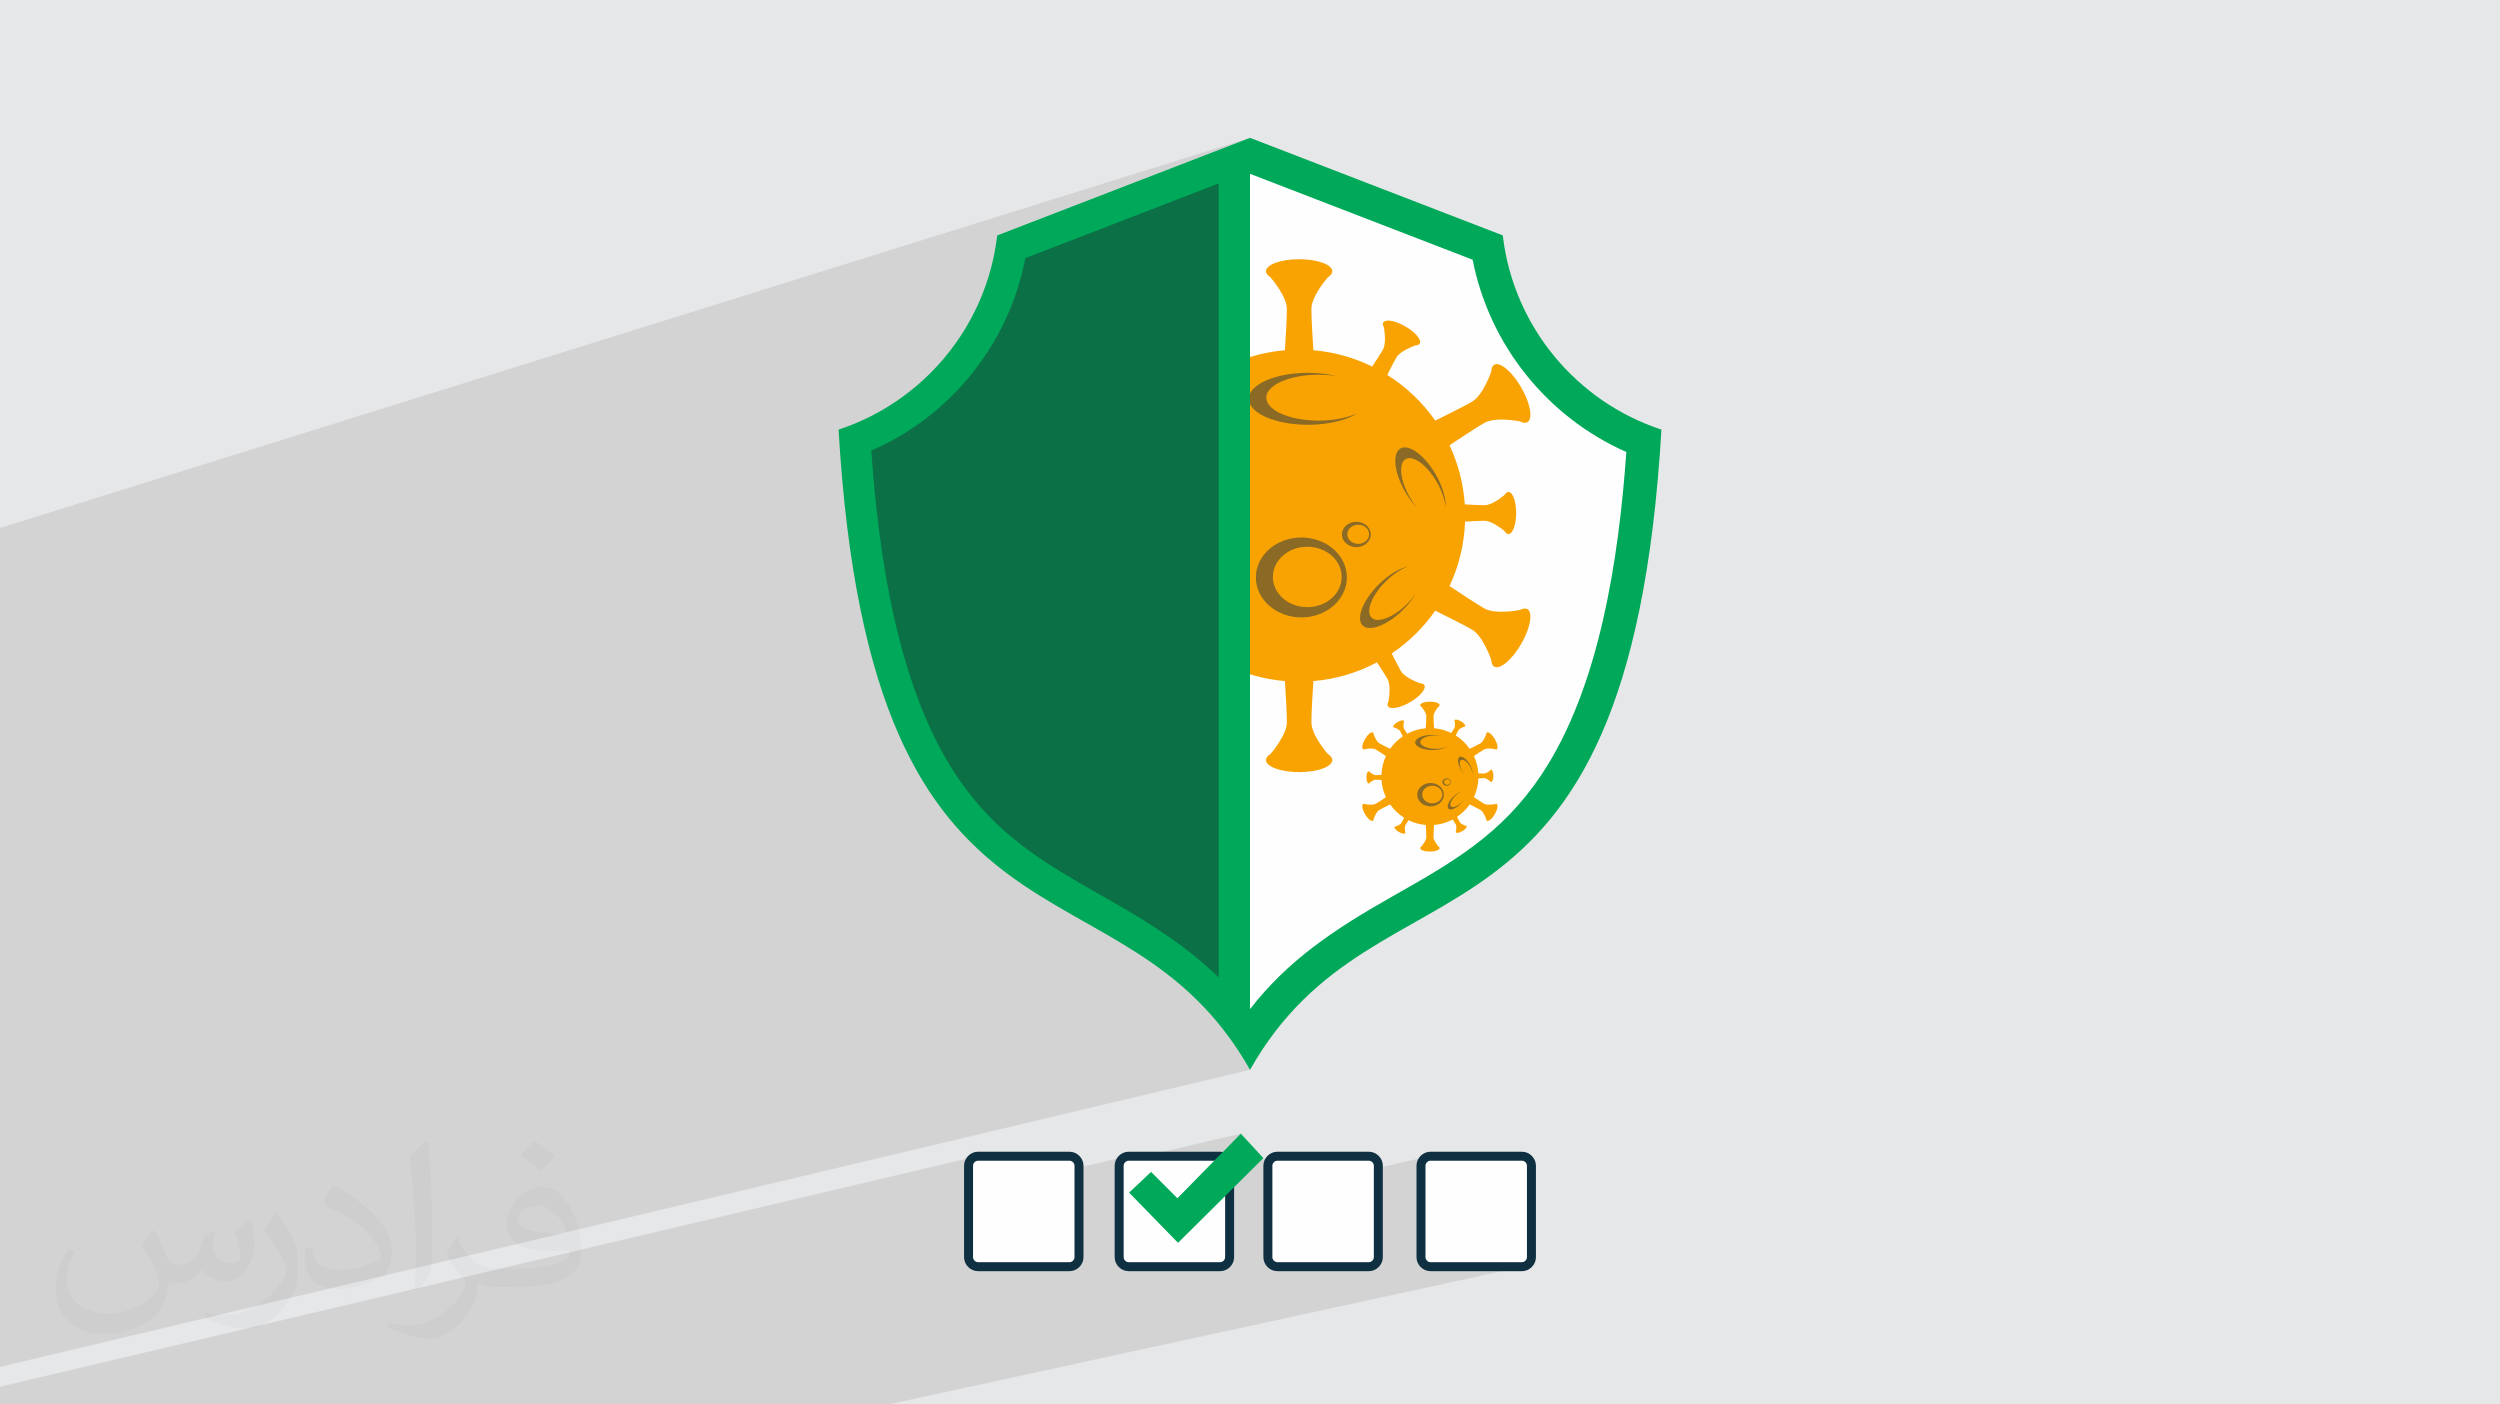
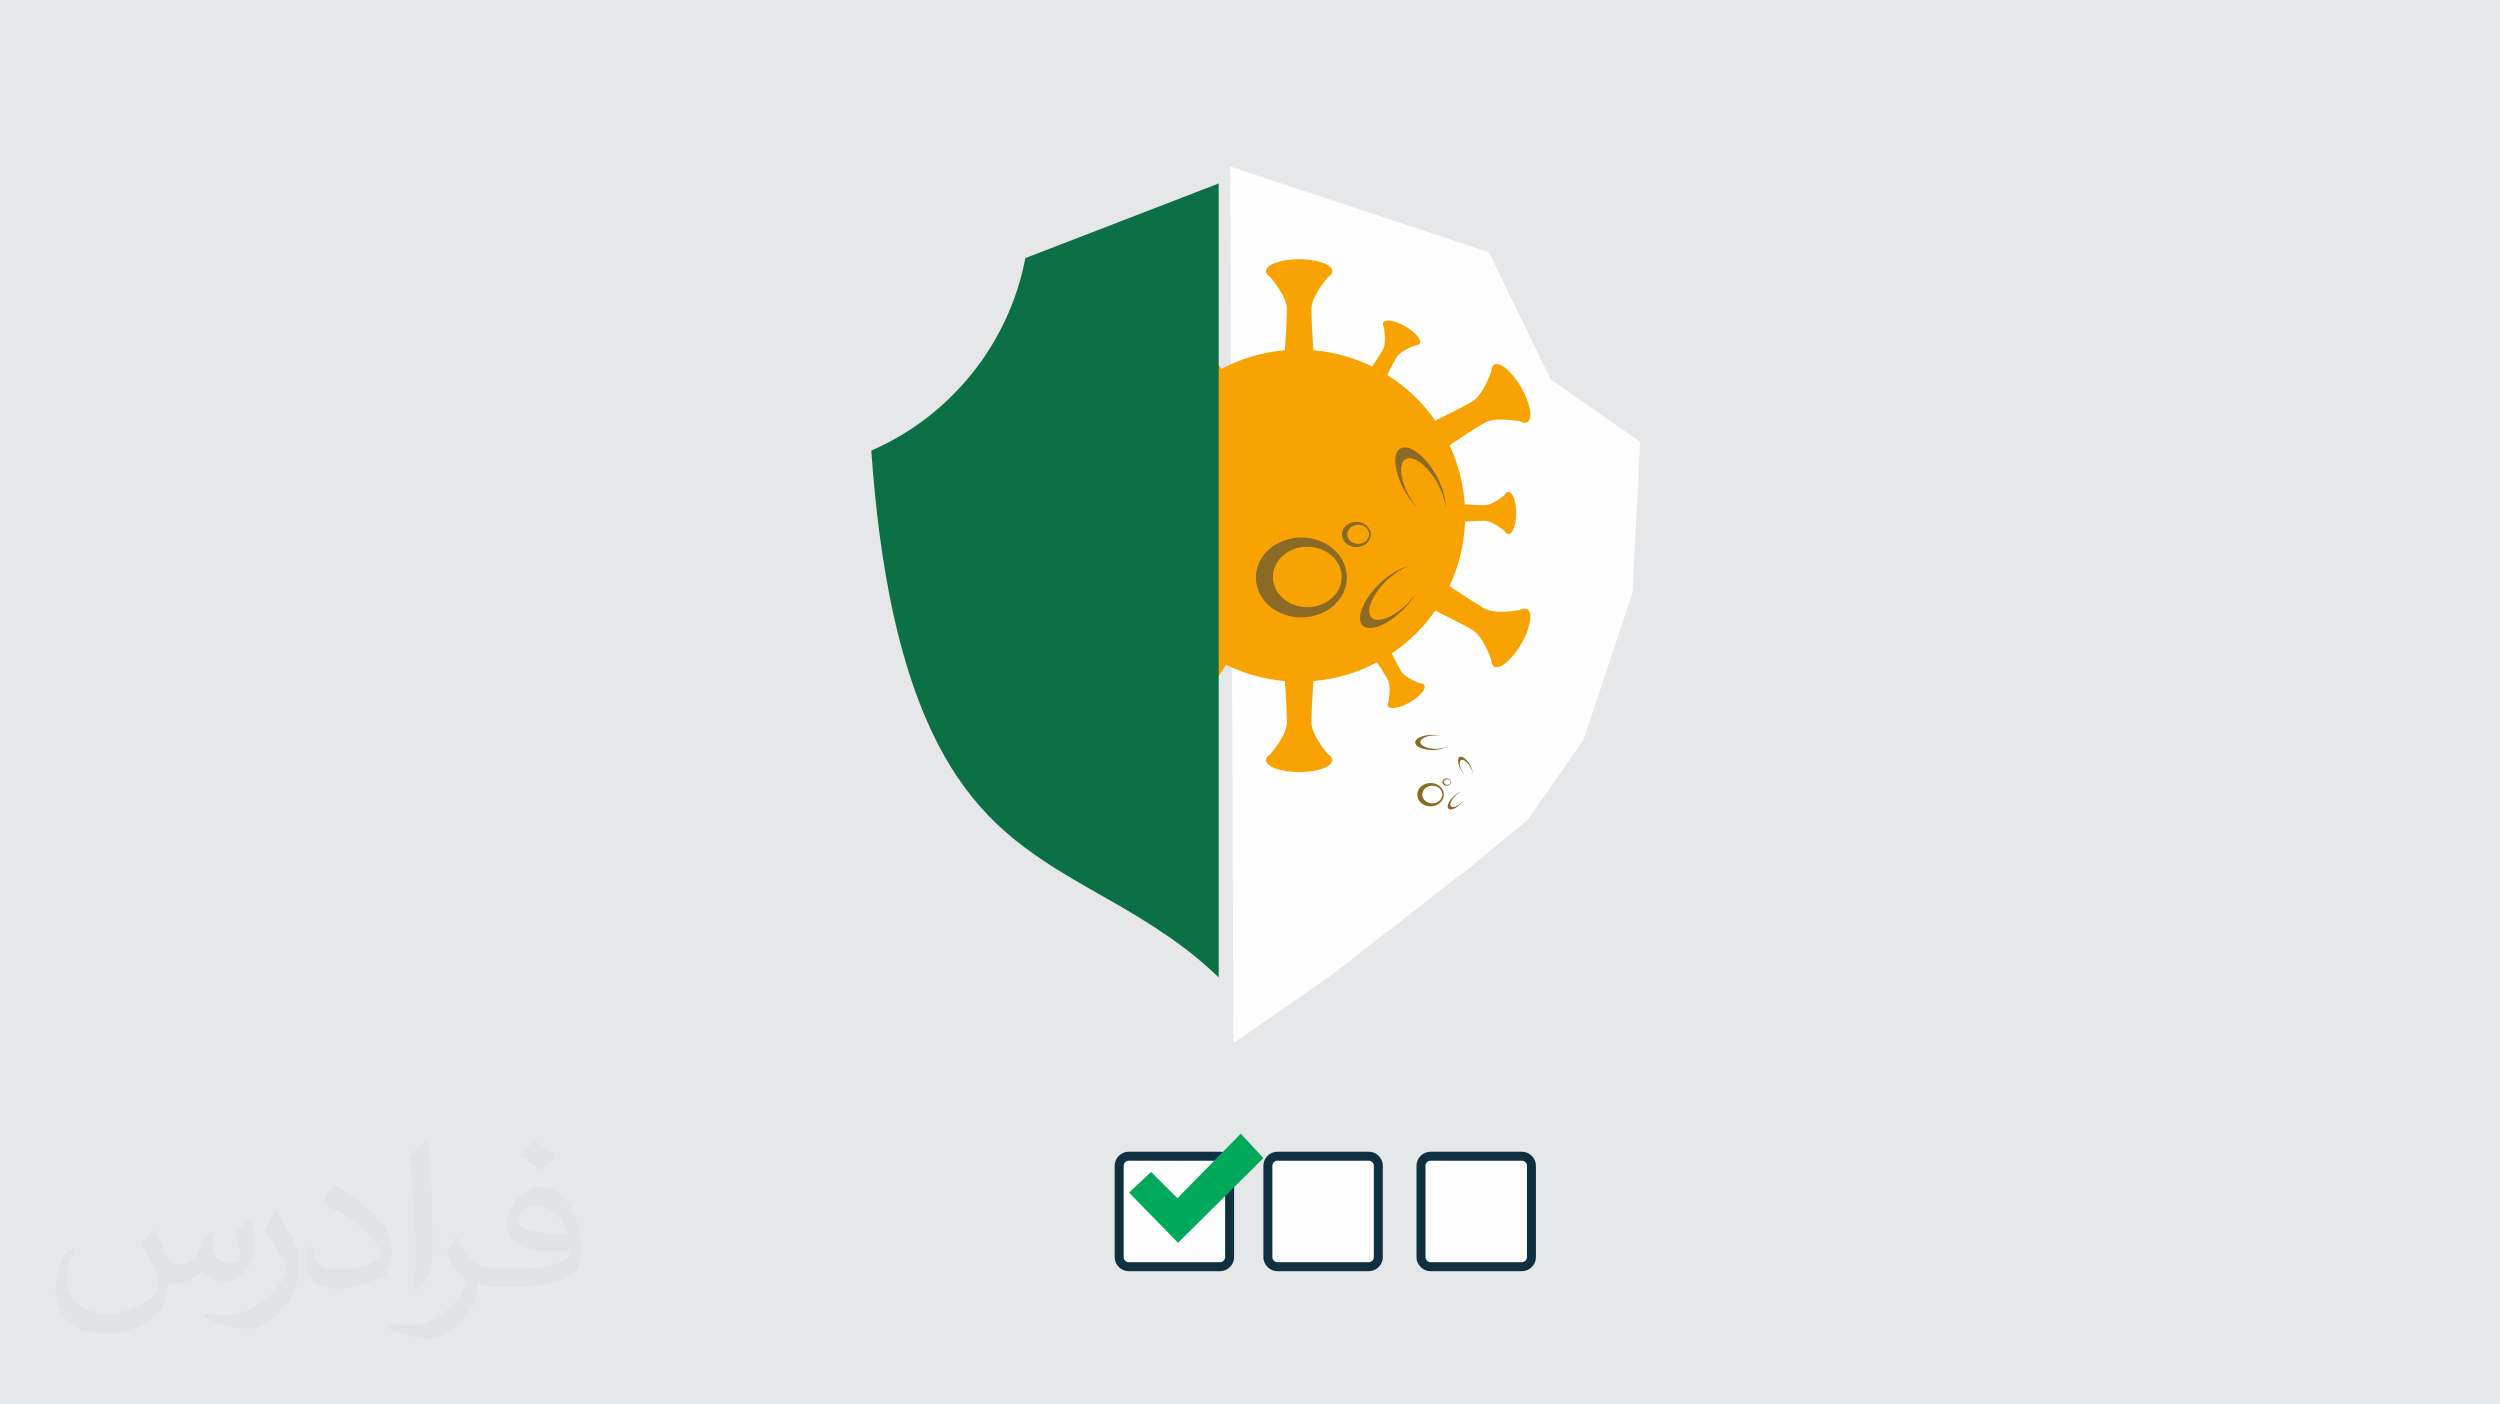
<svg xmlns="http://www.w3.org/2000/svg" xml:space="preserve" width="94.192mm" height="52.917mm" version="1.1" style="shape-rendering:geometricPrecision; text-rendering:geometricPrecision; image-rendering:optimizeQuality; fill-rule:evenodd; clip-rule:evenodd" viewBox="0 0 9404.92 5283.66">
  <defs>
    <style type="text/css">
   
    .str0 {stroke:#0F3041;stroke-width:33.81;stroke-miterlimit:22.926}
    .fil4 {fill:#00A859}
    .fil7 {fill:#0B7046}
    .fil6 {fill:#8A6A25}
    .fil0 {fill:#E6E7E8}
    .fil5 {fill:#F9A302}
    .fil3 {fill:#FEFEFE}
    .fil2 {fill:#373435;fill-opacity:0.031}
    .fil1 {fill:#2B2A29;fill-opacity:0.102}
   
  </style>
  </defs>
  <g id="Layer_x0020_1">
    <polygon class="fil0" points="-0,0 9404.92,0 9404.92,5283.66 -0,5283.66 " />
-     <path class="fil1" d="M-0 4357.85l0 -2.2 0 -2.16 0 -1.83 0 -0.48 0 -0.14 0 -2.2 0 -5.93 0 -0.13 0 -0.38 0 -0.53 0 -1.78 0 -1.55 0 -1.14 0 -0.76 0 -1.15 0 -0.08 0 -0.21 0 -0.29 0 -5.11 0 -0.37 0 -1.42 0 -1.49 0 -0.54 0 -16.35 0 -1.77 0 -30.21 0 -1.02 0 -1.29 0 -0.57 0 -2.19 0 -0.15 0 -3.22 0 -3.1 0 -0.16 0 -3.6 0 -0.69 0 -3.19 0 -4.11 0 -6.6 0 -8.8 0 -1.84 0 -1.88 0 -11.45 0 -1.86 0 -1.26 0 -0.99 0 -5.52 0 -5.88 0 -17.13 0 -4.42 0 -7.12 0 -0.32 0 -0.1 0 -0.39 0 -1.4 0 -0.76 0 -3.13 0 -3.61 0 -0.1 0 -0.23 0 -0.75 0 -3.91 0 -6.64 0 -0.4 0 -6.93 0 -2.47 0 -0.16 0 -5.17 0 -2.08 0 -2.42 0 -0.53 0 -13.7 0 -8.01 0 -7.47 0 -1.28 0 -0.18 0 -0.01 0 -5.54 0 -4.46 0 -3.69 0 -2.69 0 -10.27 0 -4.71 0 -20.25 0 -2.76 0 -6.35 0 -12.72 0 -15.28 0 -18.06 0 -2.41 0 -2.59 0 -25.27 0 -28.69 0 -49.51 0 -0.81 0 -8.16 0 -5.8 0 -19.91 0 -2.75 0 -1.93 0 -22.27 0 -1.26 0 -46.05 0 -2.49 0 -0.01 0 -0.84 0 -21.55 0 -1.28 0 -0.4 0 -8 0 -8.15 0 -2.34 0 -30.1 0 -1.74 0 -22.64 0 -19.74 0 -6.38 0 -15.82 0 -8.41 0 -14.94 0 -33.83 0 -16.11 0 -9.9 0 -2.85 0 -17.24 0 -32.41 0 -3.61 0 -15.12 0 -6.99 0 -6.56 0 -1.88 0 -7.73 0 -10.31 0 -1.58 0 -0.56 0 -10.95 0 -6.15 0 -6.08 0 -3.69 0 -2.49 0 -2.53 0 -3.95 0 -2.58 0 -0.46 0 -4.33 0 -10.05 0 -1.46 0 -0.32 0 -11.75 0 -3.5 0 -48.72 0 -3.63 0 -106.48 0 -7.07 0 -10.06 0 -13.13 0 -0.35 0 -0.04 0 -9.14 0 -0.83 0 -6.85 0 -5.24 0 -1.64 0 -35.48 0 -9.91 0 -10.53 0 -17.43 0 -47.31 0 -15.91 0 -5.74 0 -3.23 0 -8.17 0 -1.64 0 -19.76 0 -65.23 0 -46.72 0 -2.12 0 -10.26 0 -10.82 0 -1.85 0 -2.49 0 -0.98 0 -12.11 0 -4.79 0 -14.03 0 -4.47 0 -40.48 0 -1.06 0 -4.67 0 -10.4 0 -4.87 0 -11.35 0 -2.97 0 -1.04 0 -0.07 0 -11.83 0 -41.39 0 -29.15 0 -31.89 0 -10.84 0 -11.87 0 -1.49 0 -30.37 0 -5.15 0 -8.15 0 -79.04 0 -24.75 0 -19.11 0 -327.21 0 -0.03 0 -45.31 0 -11.95 0 -64.47 4702.44 -1468.03 -950.98 367.06 -1.83 13.58 878.4 -272.64 0.18 50.24 74.23 -22.96 0 363.56 105.54 -31.83 -8.86 2.93 -8.06 3.22 -7.18 3.48 -6.25 3.73 -5.25 3.95 -4.19 4.16 -3.08 4.34 -1.89 4.49 -0.65 4.63 0.28 3.06 0.83 3 1.36 2.94 1.87 2.88 2.36 2.81 2.84 2.72 3.3 2.64 3.73 2.55 0.7 0.8 1.97 2.32 3.07 3.68 3.97 4.94 4.69 6.05 5.25 7.03 5.61 7.88 5.79 8.59 5.78 9.17 5.61 9.63 5.25 9.92 4.69 10.11 3.97 10.16 3.07 10.08 1.97 9.86 0.7 9.52 -0.06 7.7 -0.17 8.59 -0.26 9.33 -0.35 9.94 -0.43 10.43 -0.48 10.78 -0.54 11 -0.58 11.08 -0.6 11.04 -0.62 10.87 -0.62 10.55 -0.62 10.11 -0.59 9.54 -0.57 8.84 -0.52 8 -0.46 7.02 -131.33 38.66 0 1.22 512.5 -150.85 -6.69 2.37 -4.29 4.2 -0.82 1.77 -0.5 1.92 -0.18 2.05 0.11 2.17 0.41 2.29 0.7 2.39 0.97 2.5 1.25 2.58 0.48 2.56 1.13 6.97 1.32 10.34 1.04 12.66 0.3 13.95 -0.89 14.17 -2.56 13.35 -4.68 11.49 -3.68 6.23 -4.33 7.1 -4.86 7.76 -1.29 2.03 136.93 -39.95 2.86 -0.21 2.66 -0.4 2.42 -0.6 -145.72 42.51 -3.08 4.84 -5.46 8.47 -5.53 8.51 -5.47 8.34 -5.26 7.97 -459.76 133.82 0 7.2 0.02 0.06 5.49 9.38 7.5 8.98 9.38 8.55 11.16 8.06 12.83 7.52 14.38 6.94 15.83 6.31 17.15 5.63 18.37 4.89 19.48 4.11 19.64 3.16 767.55 -221.36 -2.51 1.77 -2.19 2.21 -1.88 2.65 -1.55 3.06 -1.25 3.44 -0.93 3.81 -0.63 4.17 -0.33 4.51 -0.35 1.01 -1.01 2.86 -1.67 4.5 -2.3 5.9 -2.9 7.09 -3.46 8.06 -4.01 8.8 -4.55 9.31 -5.04 9.61 -5.53 9.67 -5.98 9.51 -6.41 9.13 -6.82 8.52 -7.2 7.69 -7.55 6.64 -7.89 5.36 -6.69 3.79 -7.52 4.14 -8.21 4.43 -8.78 4.66 -9.25 4.85 -9.58 4.96 -9.8 5.03 -9.89 5.05 -9.86 4.99 -9.73 4.9 -9.45 4.74 -9.07 4.52 -8.56 4.25 -7.94 3.93 -7.18 3.54 -6.32 3.12 -697.07 198.9 0 58.07 899.07 -255.43 10.26 -2.39 10.79 -1.64 11.1 -0.99 11.23 -0.42 11.13 0.05 10.83 0.43 10.33 0.72 9.63 0.92 8.71 1.03 7.59 1.04 6.26 0.98 4.73 0.8 2.99 0.56 1.04 0.2 4.07 1.97 3.93 1.54 3.77 1.09 3.6 0.65 3.42 0.18 3.23 -0.3 3.02 -0.79 -493.91 139.85 -0.06 7.97 44.42 -12.57 6.03 -1.15 6.49 0.04 6.88 1.2 7.22 2.31 7.51 3.36 7.72 4.39 7.89 5.36 7.99 6.31 8.04 7.19 8.02 8.05 7.95 8.85 7.81 9.62 7.63 10.32 7.37 11.01 7.07 11.63 7.03 12.86 6.21 12.81 5.38 12.65 4.55 12.4 3.69 12.07 2.84 11.64 1.97 11.12 1.1 10.51 -293.66 81.72 3.03 4.88 0.39 1.1 523.37 -145.56 -1.87 0.87 -1.82 1.18 -1.78 1.5 -1.73 1.81 -1.68 2.09 -1.61 2.38 -1.98 1.69 -5.47 4.46 -8.3 6.31 -10.44 7.23 -11.92 7.23 -12.72 6.31 -12.84 4.46 -449.53 124.77 -0.08 0.23 -3.78 6.12 -5 5.33 -6.08 4.4 -6.96 3.32 -42.45 11.77 8.48 2.31 10.93 0.97 10.93 -0.97 10.19 -2.78 -117.91 32.67 3.74 2.99 8.35 8.07 0.51 0.6 493.16 -136.47 9.47 -0.56 9.87 -0.56 10.01 -0.53 9.92 -0.48 9.59 -0.41 9.02 -0.32 8.2 -0.21 7.13 -0.07 12.29 1.7 12.84 4.46 12.72 6.31 11.92 7.23 10.44 7.23 8.3 6.31 5.47 4.46 1.98 1.69 0.02 0 1.61 2.38 1.67 2.1 1.72 1.8 1.78 1.5 1.82 1.19 1.87 0.86 1.91 0.52 1.94 0.18 -628.25 172.65 -0.02 0.37 -1.96 11.28 -2.21 7.52 248.13 -68.1 -6.29 1.78 -6.47 2.2 -6.65 2.6 -6.79 3.01 -6.91 3.39 -7.03 3.77 -7.11 4.15 -7.18 4.52 -7.22 4.89 -7.25 5.23 -7.26 5.58 -7.25 5.92 -7.21 6.25 -7.16 6.57 -7.08 6.89 -10.64 11.13 -9.87 11.27 -9.06 11.36 -8.22 11.35 -7.34 11.27 -6.44 11.12 -5.51 10.89 -4.54 10.57 -0.41 1.17 201.61 -54.86 -3.3 4.5 -3.44 4.49 -3.59 4.49 -3.74 4.48 -3.88 4.46 -4.02 4.45 -4.16 4.41 -4.29 4.39 -9.84 9.42 -9.97 8.72 -10.03 8.01 -10.04 7.26 -9.96 6.49 -9.83 5.69 -9.63 4.86 -9.35 4.02 -9.01 3.15 -82.97 22.47 1.71 2.16 5.32 4.22 6.25 3.03 7.1 1.85 7.87 0.71 7.05 -0.34 239.81 -64.83 6.31 3.12 7.19 3.54 7.93 3.93 8.57 4.26 9.07 4.53 9.46 4.74 9.72 4.89 9.88 5 9.9 5.05 9.8 5.04 9.59 4.96 7.77 4.07 225.32 -60.53 -3.77 1.1 -3.93 1.53 -4.07 1.97 0 0 -211.75 56.88 8.48 4.5 8.22 4.43 7.51 4.14 6.7 3.8 7.89 5.36 7.55 6.64 7.2 7.69 6.82 8.52 6.41 9.13 5.98 9.51 5.53 9.67 5.04 9.61 4.55 9.31 4.01 8.8 3.46 8.06 2.9 7.09 2.3 5.9 1.67 4.5 1.01 2.86 0.35 1.01 0.33 4.5 0.63 4.17 0.93 3.81 1.25 3.45 1.55 3.06 1.88 2.65 2.19 2.22 2.51 1.78 9.17 2.37 11 -2.05 -415.17 109.85 -0.1 1.23 -1.31 10.34 -1.13 6.97 -0.48 2.56 -1.25 2.59 -0.98 2.5 -0.69 2.4 -0.41 2.29 -0.11 2.17 0.19 2.05 0.5 1.92 0.82 1.77 4.28 4.21 6.69 2.37 8.76 0.57 10.49 -1.15 11.9 -2.82 -441.53 116.35 -0.29 0.55 -4.55 7.8 541.85 -142.7 6.2 -1.23 6.85 -0.77 7.35 -0.27 7.35 0.27 6.85 0.77 6.2 1.23 5.39 1.62 4.45 1.96 3.36 2.25 2.13 2.49 0.74 2.67 -0.08 0.9 -0.24 0.88 -0.4 0.87 -0.54 0.84 -0.7 0.82 -0.82 0.79 -0.97 0.76 -1.09 0.74 -0.78 0.91 -2.06 2.53 -2.92 3.83 -3.32 4.81 -3.33 5.5 -2.92 5.87 -2.06 5.92 -0.78 5.66 0.07 4.76 0.18 5.63 0.27 6.2 0.32 6.46 0.36 6.4 0.27 4.49 80.83 -21.13 2.57 -0.17 3.07 0.34 3.48 0.83 3.78 1.29 4 1.75 4.12 2.18 3.96 2.48 3.51 2.6 3.03 2.64 2.46 2.61 1.82 2.49 1.14 2.31 0.38 2.05 -0.44 1.7 -0.33 0.47 -0.41 0.4 -0.49 0.35 -0.57 0.29 -0.64 0.23 -4.56 1.19 -0.39 0.15 -2.82 1.18 -3.36 1.59 -3.57 1.96 -3.45 2.3 -3.01 2.61 -2.22 2.87 -1.03 1.82 -1.15 2.1 -1.24 2.33 -1.3 2.49 -1.33 2.58 -1.33 2.61 -1.3 2.58 -1.24 2.48 7.66 5.08 7.39 5.46 4.54 3.71 100.74 -26.16 3.22 0.6 3.62 1.79 3.92 2.89 4.1 3.86 4.15 4.75 4.09 5.54 3.9 6.22 3.44 6.51 2.76 6.32 2.05 5.98 1.3 5.48 0.53 4.83 -0.27 4.04 -1.09 3.09 -1.94 1.98 -0.82 0.38 -0.88 0.23 -76.31 19.7 -3.96 2.64 -3.66 2.46 3.34 7.57 3.01 7.76 2.67 7.91 2.31 8.08 1.94 8.23 1.56 8.36 1.18 8.5 0.67 7.25 47.65 -12.23 0.57 -0.05 1.69 0.47 1.58 1.35 1.43 2.14 1.24 2.83 1.03 3.41 0.78 3.93 0.49 4.34 0.17 4.66 -0.17 4.66 -0.49 4.35 -0.78 3.92 -1.03 3.42 -1.24 2.83 -1.43 2.14 -1.58 1.35 -1.69 0.47 -50.74 12.98 -0.19 1.18 -1.94 8.98 -2.39 8.8 -2.8 8.62 -3.22 8.43 -3.61 8.22 3.66 2.46 4.48 2.99 5.05 3.33 5.37 3.51 5.42 3.5 5.23 3.32 4.78 2.97 4.08 2.44 5.3 2.16 6.15 1.18 6.54 0.41 6.42 -0.14 5.84 -0.48 3.99 -0.51 8.61 -2.19 1.05 -0.19 1.01 -0.05 0.94 0.09 0.88 0.22 0.82 0.38 1.94 1.98 1.09 3.09 0.27 4.03 -0.53 4.84 -1.3 5.48 -2.05 5.98 -2.76 6.31 -3.44 6.5 -3.9 6.23 -4.09 5.54 -4.15 4.76 -4.1 3.86 -3.92 2.89 -3.62 1.79 -82.6 20.88 0.29 1.14 -0.38 2.04 -1.14 2.31 -1.83 2.49 -2.46 2.61 -3.02 2.64 -3.51 2.59 -3.94 2.48 -4.13 2.19 -4 1.76 -3.79 1.3 -95.13 24.01 1.49 4.29 2.92 5.86 3.33 5.5 3.32 4.81 2.92 3.82 2.06 2.53 0.78 0.91 1.09 0.74 0.97 0.77 0.82 0.8 0.7 0.82 0.54 0.83 0.4 0.87 0.24 0.88 0.08 0.9 -0.74 2.67 -2.13 2.49 -3.36 2.26 -4.45 1.96 -5.39 1.62 -697.23 175.3 0 419.67 -62.99 15.28 0.41 113.12 -0.7 0.17 16.47 23.09 46.82 76.64 -4702.44 1117.52 0 -103.43 0 -102.04 0 -133.33 0 -244.39 0 -6.16 0 -6.93 0 -28.36 0 -1.97 0 -4.79 0 -7.81 0 -0.53 0 -2.92 0 -13.37 0 -3.28 0 -8.04 0 -0.97 0 -0.53 0 -2.22 0 -1.98 0 -0.57 0 -5 0 -9.65 0 -1.03 0 -0.42 0 -5.3 0 -3.74 0 -0.2 0 -0.74 0 -8.52 0 -0.45 0 -0.83 0 -3.68 0 -1.01 0 -9.16 0 -6.6 0 -0.63 0 -4.13 0 -1.5 0 -1.11 0 -0.01 0 -5.92 0 -0.36 0 -5.31 0 -10.3 0 -6.4 0 -0.23 0 -2.18 0 -9.29 0 -7.07zm3341.86 925.81l-3.33 0 -327.58 0 -186.92 0 -29.51 0 -3.36 0 -327.61 0 -185.03 0 -15.68 0 -3.4 0 -327.55 0 -183.27 0 -18.79 0 -5.39 0 -3.43 0 -327.56 0 -8.2 0 -113.63 0 -59.61 0 -174.9 0 -180.01 0 -74.17 0 -37.82 0 -197.44 0 -203.59 0 -54.71 0 -55.6 0 -233.76 0 0 -41.29 0 -25.73 3672.12 -866.22 -6.55 2.13 -5.99 3.34 -5.28 4.4 -4.4 5.28 -3.34 6 -2.13 6.56 -0.75 6.95 0 103.99 595.05 -138.66 -6.54 2.13 -6 3.34 -5.28 4.4 -4.4 5.28 -2.69 4.79 454.05 -105.66 -146.64 149.47 276.94 -63.76 -6.55 2.13 -6 3.34 -5.27 4.4 -4.38 5.28 -3.34 6 -2.12 6.56 -0.75 6.95 0 102.82 604.44 -137.49 -6.55 2.13 -5.99 3.34 -5.29 4.4 -4.4 5.28 -3.34 6 -2.14 6.56 -0.75 6.95 0 344.67 0.75 6.95 2.14 6.56 3.34 6 4.4 5.29 5.29 4.4 5.99 3.34 6.55 2.13 6.93 0.75 344.71 0 6.95 -0.75 -2390.92 519.22zm1653.68 -4240.64l0 0z" />
    <path class="fil2" d="M578.49 4627.69c17.95,27.21 29.6,53.36 40.96,82.43 8.45,16.91 12.93,48.09 52.57,48.09 11.61,0 28.28,-3.42 43.06,-11.61 16.63,-8.73 29.32,-21.94 35.94,-42l15.85 -53.36 38.57 -19.02 2.64 2.64c-5.27,20.09 -6.59,39.36 -6.59,54.43 0,44.63 38.57,61.56 69.22,61.56 17.95,0 34.09,-8.73 34.09,-25.11 0,-21.13 -8.98,-57.06 -20.62,-89.29 17.95,-17.95 35.94,-35.94 56.53,-50.47l3.17 1.6c8.98,38.04 14,75.56 14,100.66 0,24.57 -10.83,51.79 -19.81,69.49 -18.49,34.87 -51.25,62.62 -90.87,62.62 -30.1,0 -63.65,-15.07 -86.66,-43.06l-1.32 0c-21.66,26.96 -55.22,51.25 -108.86,51.25l-16.63 0c-2.64,35.41 -10.29,60.49 -21.94,82.95 -31.95,62.34 -126.81,106.47 -216.1,106.47 -124.17,0 -186.51,-71.59 -186.51,-166.96 0,-58.91 19.27,-113.6 48.88,-152.42l24.29 10.04c-18.49,35.41 -30.91,68.68 -30.91,101.45 0,89.29 72.66,131.83 156.4,131.83 77.68,0 173.83,-49.41 191.28,-106.72 -6.59,-62.62 -30.1,-91.93 -66.04,-148.99 10.83,-19.02 24.83,-38.04 42.28,-58.38l3.17 0 0 0 0 0 -0.02 -0.09zm1432.13 -336.04c26.15,16.39 51.79,35.66 76.87,57.85 -14,19.81 -31.45,37.79 -53.11,53.64 -25.11,-20.34 -50.19,-37.79 -75.84,-56.27 17.42,-19.55 34.62,-38.29 52.04,-55.22l0 0 0 0 0 0 0 0 0 0 0.03 0zm13.47 244.11c-42.28,0 -76.87,27.75 -76.87,48.34 0,44.13 84.53,57.85 185.72,57.31 -12.68,-51.79 -57.06,-105.68 -108.86,-105.68l0.01 0.03zm-94.86 236.19c54.96,0 103.04,-1.6 139.74,-10.83 40.96,-10.29 75.56,-30.91 75.56,-45.17 0,-3.7 0,-8.19 -1.32,-11.89 -22.98,2.11 -49.41,2.11 -72.38,2.11 -74.49,0 -131.55,-16.91 -154.02,-58.66 -5.55,-11.61 -9.51,-24.57 -9.51,-39.36 0,-40.43 17.42,-79.79 48.09,-107 25.61,-22.45 53.89,-36.44 82.67,-36.44 52.04,0 93.51,41.75 122.57,107.54 15.85,35.94 26.68,77.4 26.68,129.72 0,34.87 -9.51,64.19 -31.17,85.85 -40.43,39.11 -114.92,53.89 -229.04,53.89l-51.79 0 0 0 -13.47 0c-28.28,0 -48.62,-5.02 -64.72,-17.42l-2.64 0c0.79,6.59 1.32,12.93 1.32,19.02 0,25.61 -8.45,58.38 -25.61,84.53 -50.72,75.3 -105.68,108.04 -153.24,108.04 -48.09,0 -107,-18.49 -160.11,-42.54l9.51 -18.49c17.17,7.13 40.96,11.89 73.7,11.89 85.85,0 198.66,-82.43 212.66,-163 -3.17,-6.59 -8.98,-15.32 -17.17,-24.57 -25.11,-29.85 -40.96,-54.68 -55.75,-80.83 12.68,-25.11 24.29,-45.17 35.13,-63.4l4.49 -0.53c36.72,74.77 69.99,117.55 144.23,117.55l11.61 0 0 0 53.89 0 0 0 0 0 0 0 0 0 0 0 0.09 0.01zm-371.98 79c6.34,-34.34 6.87,-72.91 6.87,-108.86l0 -53.36c0,-99.6 -12.68,-244.36 -22.98,-338.68 17.95,-19.27 43.06,-42 62.87,-57.31l5.81 1.6c13.47,118.62 16.63,256 16.63,383.06 0,33.3 -1.32,65.79 -4.49,89.55 -1.85,30.1 -19.27,52.83 -56.53,87.7l-8.19 -3.7zm-382.8 -157.19c1.85,46.77 24.83,83.49 105.15,83.49 49.93,0 92.19,-12.93 138.96,-35.13 8.45,-3.7 12.93,-8.73 12.93,-12.93 0,-29.32 -22.45,-68.15 -60.23,-103.55 -36.72,-33.3 -85.34,-62.62 -130.76,-82.18 -15.6,-6.59 -20.62,-13.47 -20.62,-20.09 0,-13.47 17.95,-41.75 32.77,-62.09l5.02 -0.53c52.04,27.21 110.17,67.64 153.24,112.53 39.11,41.47 63.4,83.49 63.4,129.19 0,33.81 -10.29,65.51 -26.96,95.11 -57.06,28.79 -117.83,50.72 -178.06,50.72 -73.17,0 -123.1,-34.34 -123.1,-114.92 0,-8.73 0,-22.19 3.17,-39.64l25.11 0 0 0 0 0 0 0 0 0 0 0 -0.02 0zm-132.37 -132.9l45.45 73.45c16.63,27.21 32.23,56.81 32.23,103.55l0 59.7c0,48.34 -30.91,100.13 -80.83,151.38 -39.11,34.62 -73.7,49.41 -105.68,49.41 -47.55,0 -101.98,-14.79 -164.85,-41.75l7.13 -18.49c19.81,5.27 42.79,9.77 71.06,9.77 90.36,-0.53 182.8,-66.57 225.08,-147.15 5.02,-9.26 6.87,-17.95 6.87,-24.04 0,-9.26 -5.02,-19.55 -8.98,-28.79 -22.98,-43.31 -48.62,-82.95 -76.87,-119.68 14.79,-23.25 29.6,-45.7 45.7,-67.9l3.7 0.53 0 0 0 0 0 0 0 0 0 0 -0.02 0.01z" />
    <g id="_2669114353808">
      <g>
        <path class="fil3 str0" d="M5725.83 4349.67l-344.71 0c-18.83,0 -35.4,16.51 -35.4,35.42l0 344.67c0,18.9 16.56,35.43 35.4,35.43l344.71 0c18.9,0 35.39,-16.52 35.39,-35.43l0 -344.67c0,-18.9 -16.51,-35.42 -35.39,-35.42z" />
        <path class="fil3 str0" d="M5149.84 4349.67l-344.73 0c-18.9,0 -35.37,16.51 -35.37,35.42l0 344.67c0,18.9 16.52,35.43 35.37,35.43l344.73 0c18.9,0 35.37,-16.52 35.37,-35.43l0 -344.67c0,-18.9 -16.52,-35.42 -35.37,-35.42z" />
        <path class="fil3 str0" d="M4590.33 4349.67l-344.68 0c-18.82,0 -35.4,16.51 -35.4,35.42l0 344.67c0,18.9 16.54,35.43 35.4,35.43l344.68 0c18.9,0 35.43,-16.52 35.43,-35.43l0 -344.67c0,-18.9 -16.52,-35.42 -35.43,-35.42z" />
-         <path class="fil3 str0" d="M4023.75 4349.67l-344.69 0c-18.86,0 -35.39,16.51 -35.39,35.42l0 344.67c0,18.9 16.52,35.43 35.39,35.43l344.69 0c18.84,0 35.4,-16.52 35.4,-35.43l0 -344.67c0,-18.9 -16.5,-35.42 -35.4,-35.42z" />
        <polygon class="fil4" points="4667.86,4264.71 4752.81,4356.76 4431.71,4675.44 4247.63,4486.6 4330.24,4408.7 4429.35,4507.84 " />
      </g>
      <g>
        <polygon class="fil3" points="4628.03,626.49 5601.45,949.18 5833.89,1427.74 6170.22,1662.14 6141.39,2230.84 5957.6,2782.49 5747.25,3084.68 5530.99,3262.43 5010.43,3667.27 4639.86,3924.79 " />
        <path class="fil5" d="M4940.9 1317.6c78.85,6.71 153.53,28.07 221.3,61.32 13.63,-20.57 31.02,-47.31 39.83,-62.59 15.72,-27.23 3.86,-85.49 3.86,-85.49 -3.67,-6.99 -4.54,-13.12 -1.94,-17.64 7.94,-13.73 45.06,-7.17 82.92,14.7 37.86,21.86 62.12,50.71 54.18,64.46 -2.61,4.5 -8.37,6.83 -16.27,7.14l0 0c0,0 -56.38,18.87 -72.1,46.09 -8.69,15.05 -22.88,42.95 -33.84,64.9 71.11,44.63 132.61,103.19 180.66,171.85 31.17,-15.33 104.47,-51.72 137.78,-70.94 42.91,-24.78 72.67,-113.63 72.67,-113.63 0.47,-12.46 4.13,-21.53 11.25,-25.62 21.66,-12.52 67.14,25.71 101.59,85.38 34.46,59.68 44.83,118.18 23.17,130.68 -7.11,4.11 -16.8,2.76 -27.84,-3.05 0,0 -91.81,-18.68 -134.75,6.09 -33.29,19.22 -101.39,64.47 -130.27,83.82 32.02,68.3 52.08,143.31 57.39,222.37 24.65,1.5 56.56,3.2 74.19,3.2 31.43,0 75.96,-39.38 75.96,-39.38 4.21,-6.69 9.11,-10.51 14.32,-10.51 15.87,0 28.74,35.43 28.74,79.16 0,43.71 -12.87,79.15 -28.74,79.15 -5.21,0 -10.1,-3.81 -14.3,-10.51l-0.02 0c0,0 -44.53,-39.37 -75.96,-39.39 -17.39,0 -48.7,1.65 -73.2,3.14 -3.07,86.43 -23.68,168.38 -58.4,242.41 28.9,19.35 97,64.6 130.29,83.81 42.93,24.77 134.75,6.11 134.75,6.11l0 0c11.03,-5.79 20.73,-7.16 27.84,-3.07 21.66,12.51 11.28,71.02 -23.14,130.68 -34.48,59.69 -79.96,97.91 -101.62,85.42 -7.12,-4.11 -10.78,-13.2 -11.25,-25.64l0 0c0,0 -29.76,-88.85 -72.67,-113.63 -33.32,-19.24 -106.7,-55.66 -137.84,-70.99 -44.19,63.21 -99.77,117.85 -163.77,160.94 11.03,22.12 25.51,50.59 34.33,65.86 15.71,27.22 72.09,46.11 72.09,46.11 7.91,0.32 13.67,2.63 16.26,7.15 7.93,13.73 -16.32,42.6 -54.18,64.46 -37.85,21.83 -74.99,28.43 -82.9,14.68 -2.62,-4.52 -1.76,-10.65 1.93,-17.66l0 0c0,0 11.84,-58.26 -3.86,-85.49 -8.69,-15 -25.71,-41.23 -39.24,-61.7 -72.44,38.51 -153.33,63.16 -239.2,70.46 -2.32,34.68 -7.46,116.34 -7.46,154.82 0,49.55 62.1,119.73 62.1,119.73l0 0c10.52,6.65 16.55,14.35 16.55,22.57 0,25.02 -55.86,45.3 -124.75,45.3 -68.91,0 -124.76,-20.28 -124.76,-45.3 0,-8.22 6.03,-15.92 16.55,-22.57 0,0 62.1,-70.17 62.1,-119.73 0,-38.47 -5.15,-120.14 -7.46,-154.82 -78.86,-6.7 -153.54,-28.08 -221.3,-61.36 -13.62,20.61 -31.02,47.36 -39.82,62.59 -15.73,27.22 -3.87,85.49 -3.87,85.49 3.68,6.99 4.53,13.14 1.93,17.66 -7.92,13.73 -45.05,7.15 -82.91,-14.7 -37.85,-21.87 -62.13,-50.71 -54.19,-64.46 2.64,-4.5 8.37,-6.85 16.27,-7.14l0 -0.01c0,0 56.38,-18.88 72.1,-46.09 8.7,-15.06 22.9,-42.93 33.87,-64.89 -71.14,-44.64 -132.62,-103.19 -180.65,-171.89 -31.17,15.35 -104.49,51.74 -137.81,70.98 -42.91,24.78 -72.66,113.63 -72.66,113.63l0 0c-0.49,12.44 -4.14,21.53 -11.26,25.64 -21.65,12.49 -67.15,-25.73 -101.59,-85.4 -34.46,-59.68 -44.83,-118.19 -23.15,-130.7 7.11,-4.09 16.8,-2.73 27.81,3.07l0 0c0,0 91.84,18.66 134.75,-6.11 33.29,-19.21 101.37,-64.45 130.28,-83.79 -32.03,-68.29 -52.09,-143.32 -57.37,-222.39 -24.67,-1.49 -56.57,-3.2 -74.19,-3.2 -31.45,0 -75.97,39.39 -75.97,39.39 -4.21,6.67 -9.12,10.51 -14.33,10.51 -15.87,0 -28.73,-35.46 -28.73,-79.16 0,-43.71 12.86,-79.16 28.73,-79.16 5.21,0 10.09,3.81 14.32,10.5l0.01 0c0,0 44.52,39.41 75.97,39.41 17.36,0 48.67,-1.67 73.21,-3.16 3.03,-86.42 23.64,-168.39 58.36,-242.4 -28.89,-19.34 -96.98,-64.58 -130.29,-83.82 -42.91,-24.77 -134.75,-6.09 -134.75,-6.09 -11,5.8 -20.7,7.16 -27.81,3.05 -21.68,-12.5 -11.3,-71 23.15,-130.68 34.44,-59.67 79.94,-97.9 101.59,-85.38 7.12,4.09 10.77,13.16 11.26,25.62l0 0c0,0 29.75,88.85 72.66,113.63 33.35,19.24 106.69,55.66 137.84,70.98 44.2,-63.18 99.77,-117.84 163.78,-160.93 -11.02,-22.1 -25.51,-50.6 -34.34,-65.86 -15.72,-27.23 -72.09,-46.11 -72.09,-46.11 -7.89,-0.3 -13.65,-2.62 -16.27,-7.15 -7.93,-13.75 16.34,-42.61 54.18,-64.45 37.86,-21.86 75.01,-28.44 82.93,-14.69 2.61,4.5 1.73,10.65 -1.96,17.64l0 0c0,0 -11.82,58.26 3.88,85.48 8.68,15.05 25.72,41.29 39.27,61.76 72.41,-38.49 153.3,-63.17 239.16,-70.47 2.31,-34.63 7.46,-116.35 7.46,-154.84 0,-49.55 -62.1,-119.74 -62.1,-119.74 -10.52,-6.66 -16.55,-14.36 -16.55,-22.57 0,-25.01 55.86,-45.29 124.76,-45.29 68.9,0 124.75,20.28 124.75,45.29 0,8.21 -6.03,15.91 -16.55,22.57l0 0c0,0 -62.1,70.18 -62.1,119.74 0,38.48 5.17,120.21 7.46,154.84z" />
-         <path class="fil6" d="M4920.77 1402.58c39.65,0 76.85,4.53 109.1,12.49 -21.53,-3.53 -44.84,-5.49 -69.17,-5.49 -108.8,0 -196.96,38.69 -196.96,86.39 0,47.7 88.17,86.38 196.96,86.38 58.65,0 111.28,-11.24 147.37,-29.09 -39.67,26.93 -108.74,44.77 -187.31,44.77 -123.07,0 -222.83,-43.74 -222.83,-97.74 0,-53.96 99.76,-97.71 222.83,-97.71z" />
        <path class="fil6" d="M5279.27 2292.95c18.95,-18.93 34.55,-38.9 46.16,-58.11 -8.58,11.99 -18.81,24.03 -30.44,35.7 -51.99,51.99 -112.62,75.65 -135.41,52.83 -22.82,-22.81 0.86,-83.41 52.85,-135.39 28.03,-28.06 58.56,-47.85 84.34,-56.55 -31.84,6.08 -73.39,30.57 -110.93,68.12 -58.81,58.81 -85.58,127.41 -59.78,153.23 25.77,25.78 94.38,-1 153.21,-59.82z" />
        <path class="fil6" d="M5286.53 1850.62c13.39,23.18 28.64,43.44 44.19,59.64 -9.34,-11.4 -18.36,-24.38 -26.61,-38.65 -36.73,-63.67 -43.9,-128.36 -15.98,-144.48 27.93,-16.12 80.36,22.44 117.11,86.11 19.83,34.31 31.03,68.94 32.77,96.07 2.38,-32.3 -10.53,-78.76 -37.07,-124.75 -41.61,-72.04 -100.93,-115.65 -132.53,-97.41 -31.59,18.24 -23.48,91.43 18.11,163.47z" />
        <path class="fil6" d="M4895.68 2022.01c94.56,0 171.2,67.3 171.2,150.3 0,83 -76.64,150.31 -171.2,150.31 -94.54,0 -171.17,-67.31 -171.17,-150.31 0,-83 76.63,-150.3 171.17,-150.3zm22.28 34.8c71.5,0 129.43,50.88 129.43,113.65 0,62.75 -57.93,113.65 -129.43,113.65 -71.49,0 -129.45,-50.89 -129.45,-113.65 0,-62.76 57.96,-113.65 129.45,-113.65z" />
        <path class="fil6" d="M5102.53 1962.88c29.97,0 54.26,21.33 54.26,47.64 0,26.34 -24.28,47.67 -54.26,47.67 -29.96,0 -54.28,-21.33 -54.28,-47.67 0,-26.31 24.31,-47.64 54.28,-47.64zm7.07 11.03c22.65,0 41.02,16.13 41.02,36.03 0,19.89 -18.37,36.04 -41.02,36.04 -22.68,0 -41.04,-16.15 -41.04,-36.04 0,-19.9 18.36,-36.03 41.04,-36.03z" />
-         <path class="fil4" d="M4702.44 518.49l950.99 367.06c39.88,343.16 277.96,625.84 596.79,730.62 -123.24,2110.27 -1062.07,1547.89 -1547.78,2408.51 -485.7,-860.63 -1424.54,-298.25 -1547.76,-2408.51 318.83,-104.77 556.88,-387.46 596.78,-730.62l950.98 -367.06zm1415.84 1182c-298.01,-131.89 -515.21,-402.43 -578.21,-723.4l-837.62 -323.3 0 3142.61c141.99,-182.94 313.28,-298.04 532.2,-422.14 229.19,-129.94 413.42,-233.68 564.38,-459.92 219.04,-328.18 290.77,-815.25 319.26,-1213.84z" />
        <path class="fil7" d="M4584.7 690.16l-727.3 280.73c-61.67,322.2 -279.95,593.77 -579.64,724.26 28.32,401.27 99.98,892.61 321.06,1223.89 151.85,227.53 336.74,331.9 567.24,462.57 163.74,92.83 300.69,180.51 418.64,295.58l0 -2987.03z" />
-         <path class="fil5" d="M5394.93 2739.64c23.07,1.97 44.89,8.2 64.72,17.94 3.99,-6.04 9.07,-13.85 11.63,-18.3 4.6,-7.97 1.13,-25 1.13,-25 -1.07,-2.05 -1.32,-3.83 -0.58,-5.15 2.34,-4.02 13.18,-2.09 24.24,4.28 11.09,6.38 18.17,14.84 15.86,18.85 -0.76,1.32 -2.45,2 -4.74,2.09 0,0 -16.51,5.51 -21.08,13.48 -2.55,4.39 -6.71,12.55 -9.91,18.96 20.79,13.06 38.77,30.18 52.8,50.25 9.14,-4.46 30.56,-15.12 40.3,-20.75 12.56,-7.24 21.25,-33.2 21.25,-33.2l0.02 0c0.12,-3.64 1.19,-6.31 3.29,-7.51 6.32,-3.66 19.63,7.53 29.7,24.95 10.08,17.47 13.1,34.56 6.78,38.23 -2.08,1.22 -4.92,0.8 -8.14,-0.9 0,0 -26.85,-5.45 -39.41,1.77 -9.74,5.63 -29.64,18.86 -38.09,24.53 9.37,19.95 15.23,41.89 16.78,65 7.2,0.47 16.54,0.95 21.69,0.95 9.22,0 22.23,-11.51 22.23,-11.51 1.23,-1.97 2.67,-3.08 4.18,-3.08 4.62,0 8.4,10.35 8.4,23.13 0,12.79 -3.77,23.14 -8.4,23.14 -1.52,0 -2.96,-1.11 -4.18,-3.07 0,0 -13.01,-11.52 -22.23,-11.52 -5.07,0 -14.23,0.48 -21.41,0.92 -0.89,25.28 -6.91,49.24 -17.06,70.86 8.46,5.69 28.36,18.9 38.09,24.52 12.56,7.25 39.41,1.78 39.41,1.78 3.22,-1.7 6.06,-2.1 8.14,-0.9 6.32,3.65 3.3,20.78 -6.78,38.21 -10.06,17.44 -23.37,28.64 -29.7,24.97 -2.1,-1.18 -3.17,-3.84 -3.29,-7.49l-0.02 0c0,0 -8.69,-25.98 -21.25,-33.24 -9.74,-5.61 -31.19,-16.26 -40.3,-20.74 -12.92,18.47 -29.17,34.45 -47.89,47.06 3.25,6.47 7.46,14.79 10.05,19.25 4.59,7.96 21.07,13.48 21.07,13.48 2.32,0.09 3.98,0.78 4.76,2.09 2.3,4.02 -4.8,12.47 -15.85,18.84 -11.08,6.41 -21.94,8.33 -24.25,4.3 -0.76,-1.31 -0.5,-3.12 0.58,-5.17l0 0c0,0 3.45,-17.02 -1.13,-24.99 -2.55,-4.38 -7.54,-12.05 -11.48,-18.03 -21.17,11.25 -44.84,18.46 -69.94,20.61 -0.68,10.11 -2.18,34 -2.18,45.25 0,14.49 18.16,35.02 18.16,35.02 3.08,1.95 4.83,4.17 4.83,6.6 0,7.32 -16.33,13.24 -36.47,13.24 -20.15,0 -36.47,-5.92 -36.47,-13.24 0,-2.43 1.78,-4.65 4.85,-6.6 0,0 18.14,-20.53 18.14,-35.02 0,-11.25 -1.5,-35.14 -2.19,-45.25 -23.07,-1.95 -44.89,-8.21 -64.71,-17.95 -3.96,6.03 -9.07,13.84 -11.64,18.31 -4.59,7.96 -1.12,24.99 -1.12,24.99 1.07,2.06 1.32,3.84 0.57,5.17 -2.33,3.99 -13.18,2.08 -24.24,-4.29 -11.07,-6.4 -18.17,-14.84 -15.87,-18.86 0.78,-1.31 2.46,-2.01 4.76,-2.1 0,0 16.51,-5.52 21.08,-13.48 2.56,-4.39 6.7,-12.55 9.9,-18.97 -20.79,-13.05 -38.75,-30.15 -52.8,-50.25 -9.12,4.48 -30.55,15.13 -40.3,20.74 -12.55,7.26 -21.24,33.24 -21.24,33.24l0 0c-0.14,3.64 -1.22,6.31 -3.31,7.49 -6.32,3.66 -19.61,-7.53 -29.69,-24.97 -10.08,-17.43 -13.11,-34.56 -6.78,-38.21 2.08,-1.2 4.91,-0.8 8.14,0.9 0,0 26.85,5.47 39.4,-1.78 9.75,-5.62 29.65,-18.83 38.08,-24.5 -9.36,-19.97 -15.22,-41.91 -16.77,-65.02 -7.21,-0.44 -16.53,-0.95 -21.69,-0.95 -9.19,0 -22.22,11.53 -22.22,11.53 -1.24,1.96 -2.65,3.08 -4.18,3.08 -4.63,0 -8.4,-10.37 -8.4,-23.16 0,-12.77 3.76,-23.14 8.4,-23.14 1.54,0 2.95,1.13 4.18,3.09 0,0 13.03,11.52 22.22,11.52 5.08,0 14.23,-0.48 21.4,-0.91 0.9,-25.28 6.93,-49.25 17.07,-70.88 -8.45,-5.67 -28.35,-18.9 -38.09,-24.53 -12.55,-7.22 -39.4,-1.77 -39.4,-1.77 -3.23,1.7 -6.06,2.12 -8.14,0.9 -6.33,-3.67 -3.3,-20.76 6.78,-38.23 10.07,-17.42 23.36,-28.62 29.69,-24.95 2.1,1.2 3.18,3.86 3.31,7.51l0 0c0,0 8.69,25.96 21.24,33.2 9.75,5.63 31.2,16.29 40.3,20.78 12.92,-18.49 29.18,-34.48 47.9,-47.06 -3.23,-6.47 -7.46,-14.79 -10.03,-19.25 -4.59,-7.97 -21.08,-13.48 -21.08,-13.48 -2.33,-0.11 -4,-0.79 -4.77,-2.1 -2.31,-4.02 4.79,-12.46 15.86,-18.86 11.06,-6.38 21.92,-8.31 24.24,-4.29 0.77,1.33 0.5,3.13 -0.58,5.17l0 0c0,0 -3.45,17.03 1.13,24.99 2.55,4.4 7.53,12.06 11.48,18.06 21.19,-11.26 44.84,-18.47 69.93,-20.62 0.69,-10.11 2.19,-34.02 2.19,-45.26 0,-14.49 -18.14,-35.04 -18.14,-35.04 -3.08,-1.92 -4.85,-4.17 -4.85,-6.59 0,-7.31 16.33,-13.24 36.47,-13.24 20.15,0 36.47,5.93 36.47,13.24 0,2.42 -1.76,4.67 -4.83,6.59 0,0 -18.16,20.55 -18.16,35.04 0,11.24 1.52,35.15 2.18,45.26z" />
        <path class="fil6" d="M5389.05 2764.49c11.58,0 22.48,1.32 31.9,3.64 -6.28,-1.02 -13.11,-1.6 -20.23,-1.6 -31.8,0 -57.58,11.3 -57.58,25.27 0,13.94 25.78,25.23 57.58,25.23 17.15,0 32.54,-3.29 43.1,-8.51 -11.62,7.89 -31.8,13.09 -54.78,13.09 -35.99,0 -65.16,-12.78 -65.16,-28.58 0,-15.76 29.18,-28.56 65.16,-28.56z" />
        <path class="fil6" d="M5493.87 3024.83c5.54,-5.54 10.1,-11.37 13.5,-17.01 -2.53,3.51 -5.51,7.06 -8.91,10.44 -15.2,15.2 -32.93,22.12 -39.58,15.47 -6.67,-6.68 0.25,-24.4 15.45,-39.6 8.19,-8.2 17.1,-13.98 24.65,-16.53 -9.3,1.79 -21.46,8.95 -32.43,19.92 -17.19,17.19 -25.03,37.25 -17.48,44.79 7.54,7.53 27.6,-0.28 44.8,-17.47z" />
        <path class="fil6" d="M5495.99 2895.48c3.92,6.82 8.38,12.72 12.93,17.44 -2.74,-3.31 -5.37,-7.12 -7.77,-11.29 -10.77,-18.63 -12.86,-37.54 -4.69,-42.24 8.17,-4.7 23.49,6.56 34.26,25.16 5.77,10.05 9.07,20.18 9.59,28.11 0.67,-9.44 -3.11,-23.04 -10.86,-36.48 -12.15,-21.06 -29.51,-33.81 -38.75,-28.48 -9.23,5.34 -6.85,26.74 5.3,47.78z" />
        <path class="fil6" d="M5381.72 2945.61c27.64,0 50.04,19.67 50.04,43.94 0,24.27 -22.41,43.94 -50.04,43.94 -27.65,0 -50.05,-19.67 -50.05,-43.94 0,-24.27 22.41,-43.94 50.05,-43.94zm6.51 10.17c20.9,0 37.84,14.86 37.84,33.22 0,18.35 -16.94,33.23 -37.84,33.23 -20.9,0 -37.85,-14.88 -37.85,-33.23 0,-18.36 16.95,-33.22 37.85,-33.22z" />
        <path class="fil6" d="M5442.19 2928.32c8.77,0 15.88,6.23 15.88,13.93 0,7.7 -7.11,13.95 -15.88,13.95 -8.75,0 -15.87,-6.25 -15.87,-13.95 0,-7.7 7.12,-13.93 15.87,-13.93zm2.08 3.23c6.63,0 11.99,4.71 11.99,10.53 0,5.8 -5.36,10.54 -11.99,10.54 -6.62,0 -12,-4.74 -12,-10.54 0,-5.82 5.38,-10.53 12,-10.53z" />
      </g>
    </g>
  </g>
</svg>